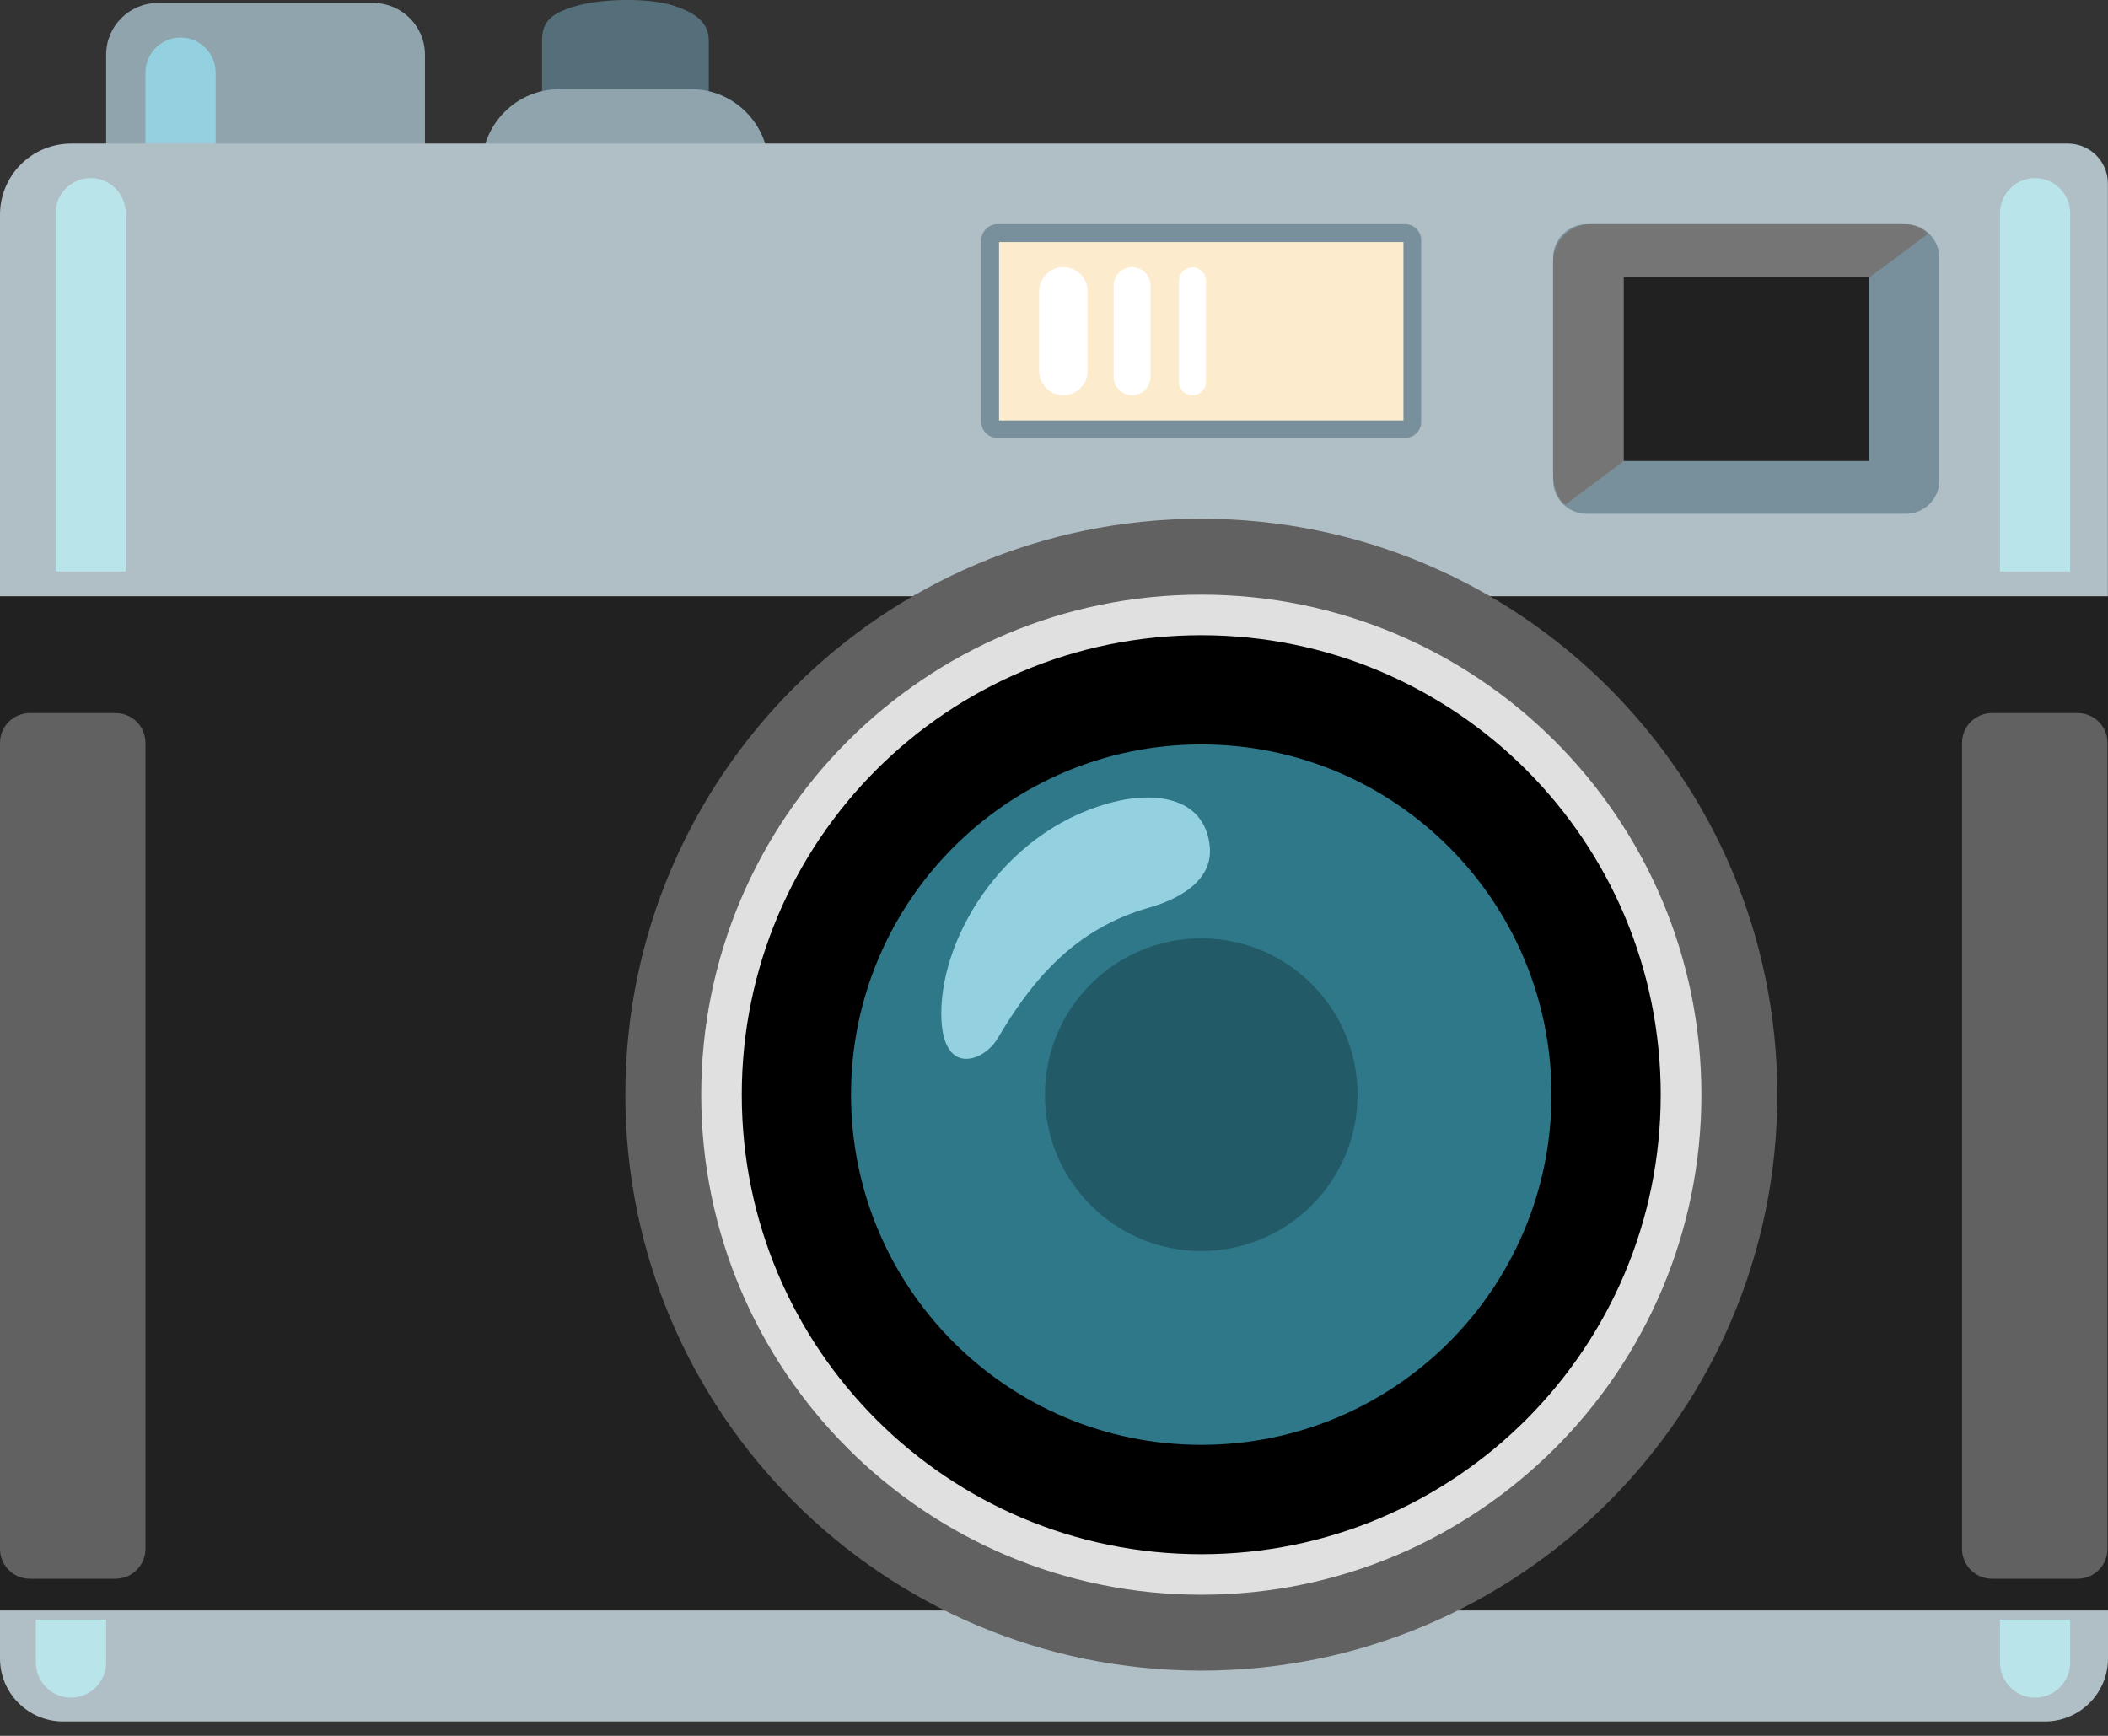
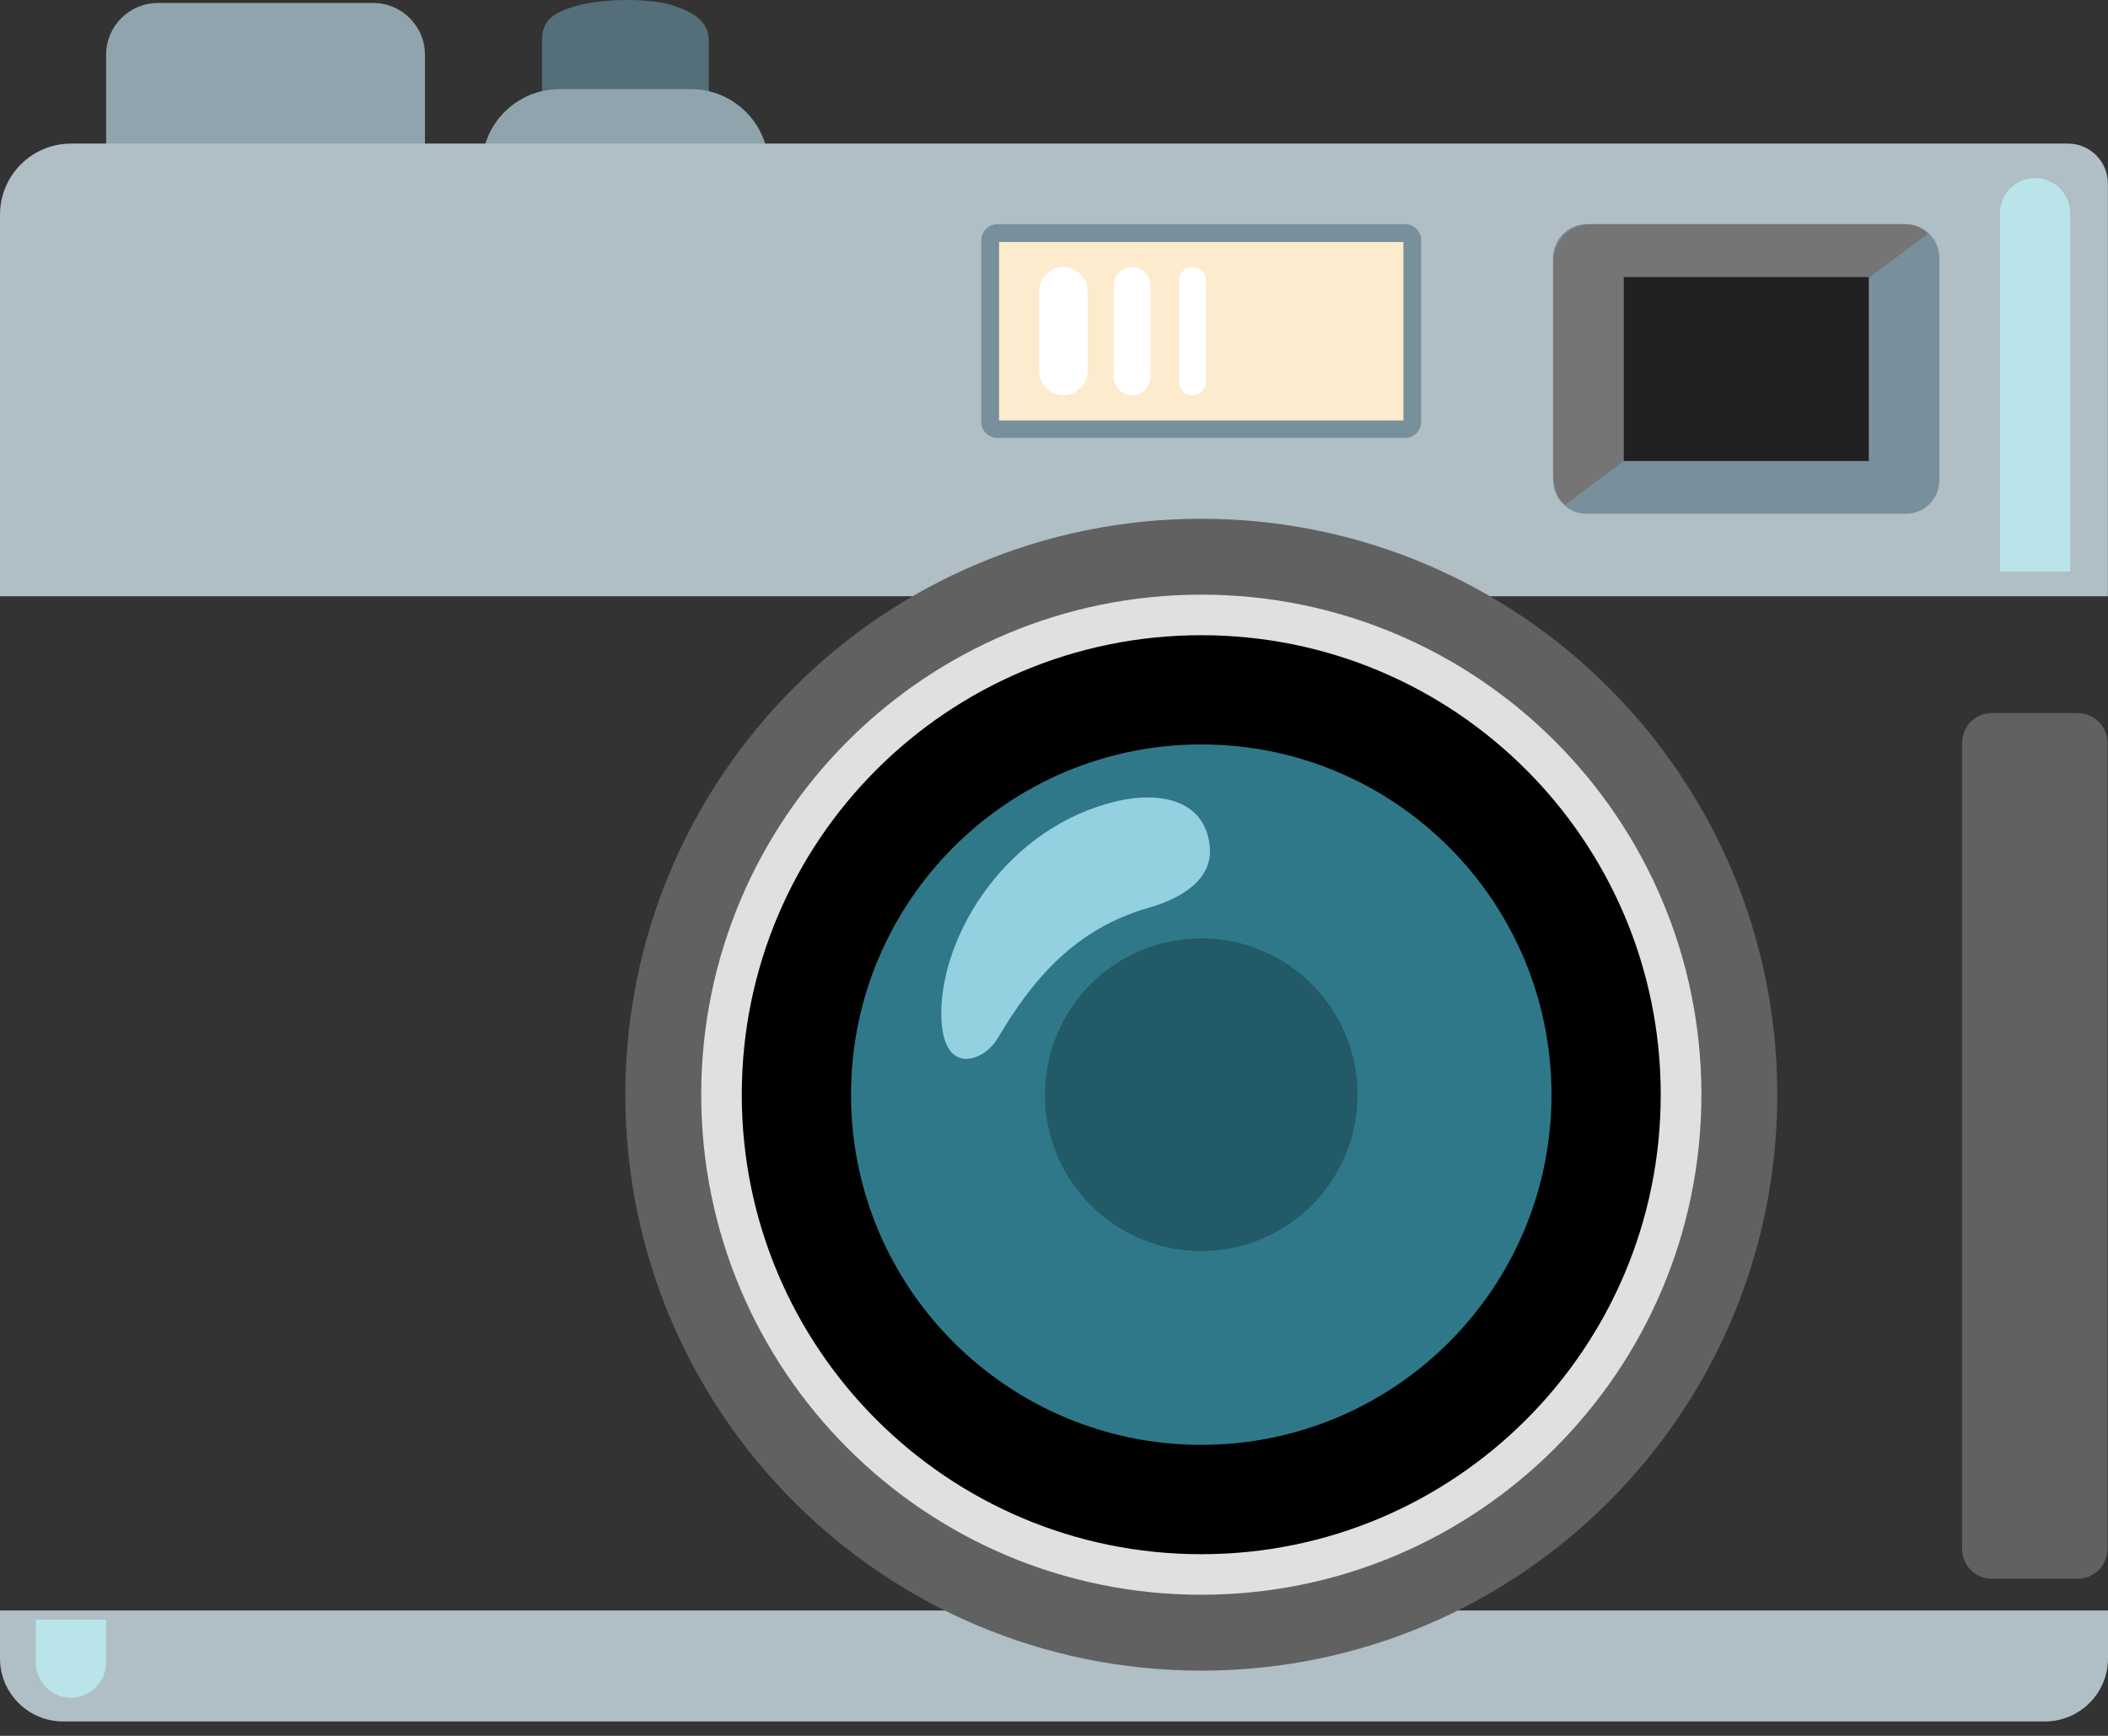
<svg xmlns="http://www.w3.org/2000/svg" width="17" height="14" viewBox="0 0 17 14" fill="none">
  <rect x="0" y="0" width="17" height="14" fill="#333333" stroke="none" />
  <path d="M3.009 1.882H1.273C1.043 1.882 0.856 1.695 0.856 1.464V0.441C0.856 0.211 1.043 0.024 1.273 0.024H3.009C3.24 0.024 3.427 0.211 3.427 0.441V1.464C3.425 1.695 3.238 1.882 3.009 1.882Z" fill="#90A4AE" />
-   <path d="M1.739 2.059H1.173V0.586C1.173 0.43 1.3 0.303 1.456 0.303C1.612 0.303 1.739 0.43 1.739 0.586V2.059Z" fill="#94D1E0" />
  <path d="M5.434 1.391H4.653C4.498 1.391 4.371 1.264 4.371 1.109V0.328C4.371 0.172 4.447 0.104 4.653 0.046C4.86 -0.012 5.237 -0.019 5.434 0.046C5.595 0.1 5.716 0.172 5.716 0.328V1.109C5.716 1.264 5.588 1.391 5.434 1.391Z" fill="#546E7A" />
-   <path d="M16.999 4.663H0V13.182H16.999V4.663Z" fill="#212121" />
  <path d="M0 12.989V13.376C0 13.656 0.228 13.884 0.509 13.884H16.491C16.772 13.884 17 13.656 17 13.376V12.989H0Z" fill="#B0BEC5" />
  <path d="M5.573 2.063H4.512C4.166 2.063 3.886 1.783 3.886 1.437V1.345C3.886 1 4.166 0.719 4.512 0.719H5.573C5.918 0.719 6.199 1 6.199 1.345V1.437C6.2 1.783 5.92 2.063 5.573 2.063Z" fill="#90A4AE" />
  <path d="M16.677 1.158H0.574C0.256 1.158 0 1.415 0 1.732V4.809H16.999V1.48C16.999 1.301 16.854 1.158 16.677 1.158Z" fill="#B0BEC5" />
  <path d="M15.368 4.144H12.797C12.647 4.144 12.525 4.023 12.525 3.872V2.08C12.525 1.93 12.647 1.808 12.797 1.808H15.368C15.518 1.808 15.64 1.93 15.64 2.08V3.874C15.64 4.023 15.52 4.144 15.368 4.144Z" fill="#78909C" />
  <path d="M12.525 3.804V2.11C12.525 1.943 12.66 1.808 12.827 1.808H15.347C15.489 1.808 15.547 1.886 15.547 1.886L12.623 4.071C12.623 4.071 12.525 4.011 12.525 3.804Z" fill="#757575" />
  <path d="M15.071 2.235H13.095V3.718H15.071V2.235Z" fill="#212121" />
-   <path d="M0.932 12.733H0.241C0.108 12.733 0 12.625 0 12.492V5.991C0 5.858 0.108 5.751 0.241 5.751H0.932C1.065 5.751 1.173 5.858 1.173 5.991V12.492C1.173 12.625 1.064 12.733 0.932 12.733Z" fill="#616161" />
  <path d="M16.755 12.733H16.064C15.931 12.733 15.823 12.625 15.823 12.492V5.991C15.823 5.858 15.931 5.751 16.064 5.751H16.755C16.888 5.751 16.996 5.858 16.996 5.991V12.492C16.996 12.625 16.888 12.733 16.755 12.733Z" fill="#616161" />
  <path d="M0.572 13.692C0.416 13.692 0.289 13.564 0.289 13.409V13.063H0.856V13.409C0.856 13.564 0.729 13.692 0.572 13.692Z" fill="#B9E4EA" />
  <path d="M16.695 4.609H16.129V1.719C16.129 1.563 16.256 1.436 16.412 1.436C16.568 1.436 16.695 1.563 16.695 1.719V4.609Z" fill="#B9E4EA" />
-   <path d="M1.014 4.609H0.448V1.719C0.448 1.563 0.575 1.436 0.731 1.436C0.887 1.436 1.014 1.563 1.014 1.719V4.609Z" fill="#B9E4EA" />
-   <path d="M16.412 13.692C16.256 13.692 16.129 13.564 16.129 13.409V13.063H16.695V13.409C16.695 13.564 16.569 13.692 16.412 13.692Z" fill="#B9E4EA" />
  <path d="M8.043 3.462C8.012 3.462 7.985 3.436 7.985 3.403V1.937C7.985 1.906 8.011 1.879 8.043 1.879H11.332C11.364 1.879 11.39 1.905 11.39 1.937V3.403C11.39 3.435 11.365 3.462 11.332 3.462H8.043Z" fill="#FCEBCD" />
  <path d="M11.318 1.952V3.391H8.057V1.952H11.318ZM11.332 1.808H8.043C7.972 1.808 7.914 1.867 7.914 1.937V3.404C7.914 3.474 7.972 3.532 8.043 3.532H11.332C11.403 3.532 11.461 3.474 11.461 3.404V1.937C11.461 1.867 11.405 1.808 11.332 1.808Z" fill="#78909C" />
  <path d="M8.576 3.188C8.468 3.188 8.38 3.1 8.38 2.993V2.35C8.38 2.242 8.468 2.154 8.576 2.154C8.683 2.154 8.771 2.242 8.771 2.35V2.993C8.771 3.1 8.683 3.188 8.576 3.188Z" fill="white" />
  <path d="M9.13 3.188C9.048 3.188 8.981 3.122 8.981 3.039V2.303C8.981 2.221 9.048 2.154 9.13 2.154C9.212 2.154 9.278 2.221 9.278 2.303V3.039C9.278 3.122 9.212 3.188 9.13 3.188Z" fill="white" />
  <path d="M9.617 3.188C9.556 3.188 9.508 3.139 9.508 3.079V2.265C9.508 2.204 9.557 2.156 9.617 2.156C9.678 2.156 9.726 2.205 9.726 2.265V3.079C9.726 3.139 9.678 3.188 9.617 3.188Z" fill="white" />
  <path d="M9.688 13.474C12.253 13.474 14.333 11.394 14.333 8.829C14.333 6.264 12.253 4.184 9.688 4.184C7.123 4.184 5.043 6.264 5.043 8.829C5.043 11.394 7.123 13.474 9.688 13.474Z" fill="#616161" />
  <path d="M9.688 12.862C11.915 12.862 13.721 11.056 13.721 8.829C13.721 6.602 11.915 4.796 9.688 4.796C7.46 4.796 5.655 6.602 5.655 8.829C5.655 11.056 7.46 12.862 9.688 12.862Z" fill="#E0E0E0" />
  <path d="M9.688 11.709C11.278 11.709 12.568 10.419 12.568 8.829C12.568 7.238 11.278 5.949 9.688 5.949C8.097 5.949 6.808 7.238 6.808 8.829C6.808 10.419 8.097 11.709 9.688 11.709Z" fill="#2F7889" />
  <path d="M9.688 12.535C11.734 12.535 13.393 10.876 13.393 8.829C13.393 6.782 11.734 5.123 9.688 5.123C7.641 5.123 5.982 6.782 5.982 8.829C5.982 10.876 7.641 12.535 9.688 12.535Z" fill="black" />
  <path d="M9.688 11.653C11.248 11.653 12.512 10.389 12.512 8.829C12.512 7.269 11.248 6.004 9.688 6.004C8.128 6.004 6.863 7.269 6.863 8.829C6.863 10.389 8.128 11.653 9.688 11.653Z" fill="#2F7889" />
  <path d="M9.019 6.459C8.125 6.662 7.591 7.531 7.591 8.173C7.591 8.693 7.936 8.563 8.046 8.374C8.331 7.891 8.675 7.489 9.268 7.32C9.506 7.252 9.784 7.104 9.756 6.826C9.716 6.431 9.324 6.39 9.019 6.459Z" fill="#94D1E0" />
  <path opacity="0.25" d="M9.688 10.09C10.384 10.09 10.948 9.525 10.948 8.829C10.948 8.133 10.384 7.568 9.688 7.568C8.991 7.568 8.427 8.133 8.427 8.829C8.427 9.525 8.991 10.09 9.688 10.09Z" fill="black" />
</svg>